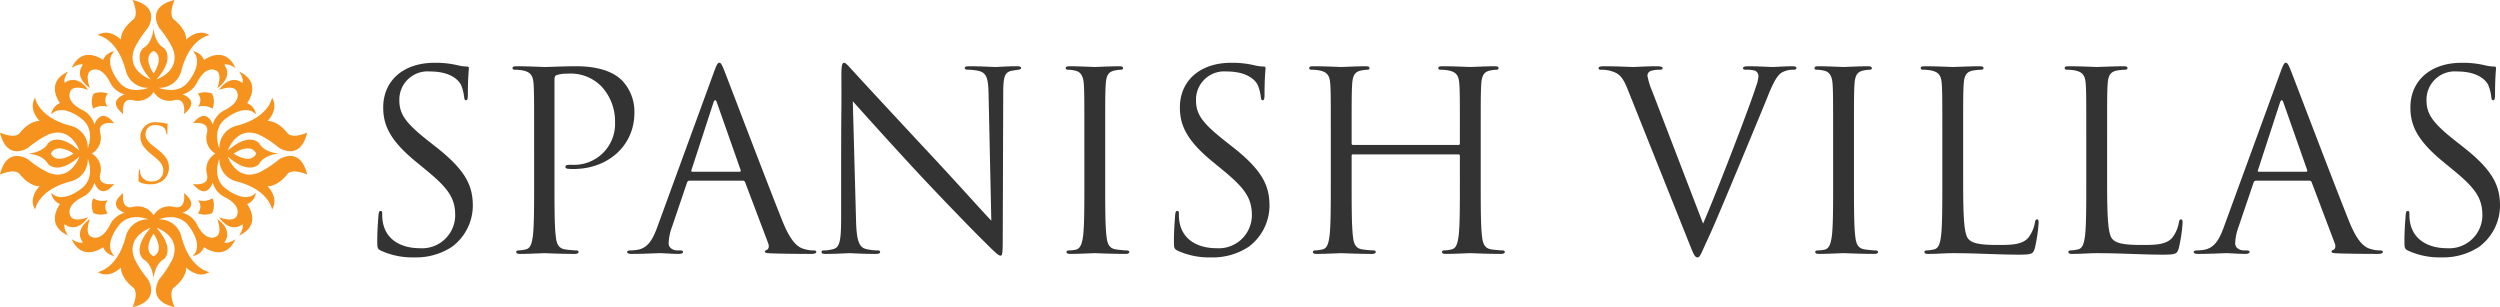
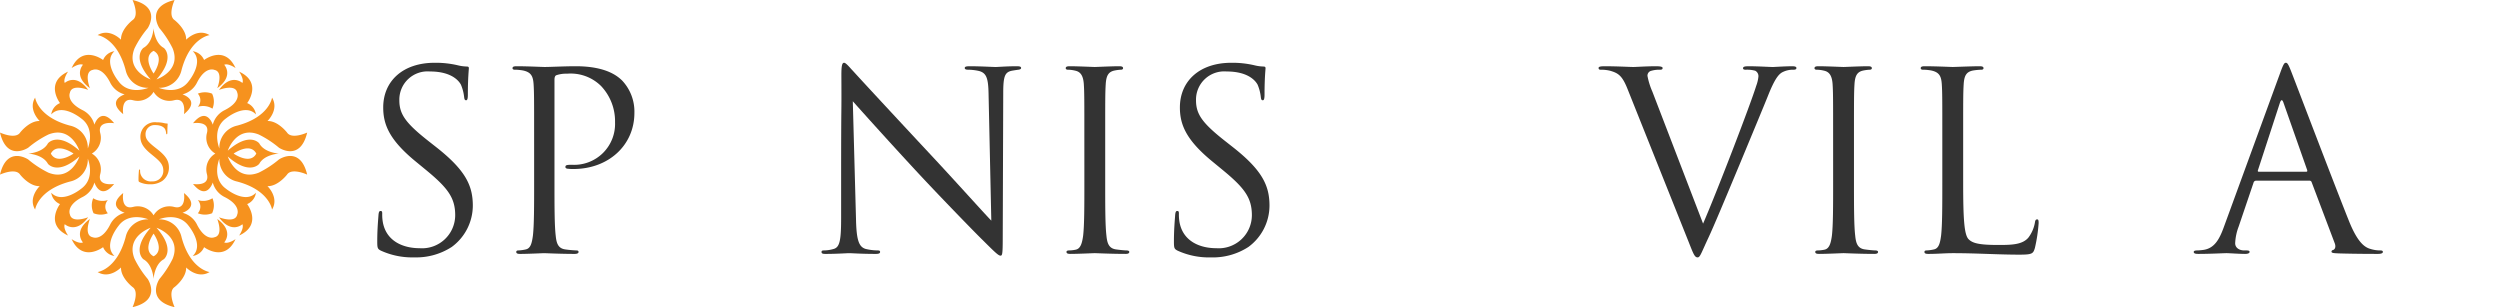
<svg xmlns="http://www.w3.org/2000/svg" viewBox="0 0 362.368 44.524">
  <defs>
    <style>.a{fill:#f6921e;}.b{fill:#333;}</style>
  </defs>
  <title>spanish-villas-black</title>
  <path class="a" d="M36.183,11.378c-1.591-3.447-4.561-1.167-4.561-1.167a2.087,2.087,0,0,0-1.644-1.273c1.697,1.591-.583,4.349-.583,4.349-1.538,2.122-4.349.955-4.349.955A3.28,3.28,0,0,0,28.36,11.643c1.246-4.667,4.057-5.038,4.057-5.038-1.75-1.061-3.394.663-3.394.663C29.076,5.756,27.35,4.431,27.35,4.431c-1.036-.69,0-2.917,0-2.917-4.272,1.008-2.199,4.084-2.199,4.084a14.439,14.439,0,0,1,1.909,2.917c1.326,3.288-2.334,4.508-2.334,4.508,2.811-3.182,1.061-4.561,1.061-4.561-1.379-.743-1.485-2.864-1.485-2.864s-.106,2.121-1.485,2.864c0,0-1.75,1.379,1.061,4.561,0,0-3.66-1.22-2.334-4.508a14.434,14.434,0,0,1,1.909-2.917s2.073-3.076-2.199-4.084c0,0,1.036,2.228,0,2.917,0,0-1.726,1.326-1.673,2.837,0,0-1.644-1.724-3.394-.663,0,0,2.811.371,4.057,5.038A3.28,3.28,0,0,0,23.56,14.242s-2.811,1.167-4.349-.955c0,0-2.281-2.758-.583-4.349a2.087,2.087,0,0,0-1.644,1.273s-2.97-2.28-4.561,1.167c0,0,1.061-.743,1.644-.477,0,0-1.485,1.591,1.008,3.394,0,0-.955-2.387.424-2.652,0,0,1.273-.583,2.493,1.803a3.267,3.267,0,0,0,2.122,1.75s-2.705.849-.212,2.864c0,0-.424-2.493,1.432-2.015a2.655,2.655,0,0,0,2.97-1.22,2.655,2.655,0,0,0,2.97,1.22c1.856-.477,1.432,2.015,1.432,2.015,2.493-2.015-.212-2.864-.212-2.864a3.267,3.267,0,0,0,2.122-1.75c1.22-2.387,2.493-1.803,2.493-1.803,1.379.265.424,2.652.424,2.652,2.493-1.803,1.008-3.394,1.008-3.394C35.122,10.636,36.183,11.378,36.183,11.378Zm-11.88-2.493c1.697.902,0,3.288,0,3.288S22.606,9.787,24.303,8.886Z" transform="translate(-2.041 -1.514)" />
  <path class="a" d="M12.423,36.173C14.014,39.62,16.984,37.34,16.984,37.34a2.087,2.087,0,0,0,1.644,1.273c-1.697-1.591.583-4.349.583-4.349,1.538-2.122,4.349-.955,4.349-.955a3.28,3.28,0,0,0-3.315,2.599c-1.246,4.667-4.057,5.038-4.057,5.038,1.75,1.061,3.394-.663,3.394-.663-.053,1.512,1.673,2.837,1.673,2.837,1.036.69,0,2.917,0,2.917,4.272-1.008,2.199-4.084,2.199-4.084a14.434,14.434,0,0,1-1.909-2.917c-1.326-3.288,2.334-4.508,2.334-4.508-2.811,3.182-1.061,4.561-1.061,4.561,1.379.743,1.485,2.864,1.485,2.864s.106-2.121,1.485-2.864c0,0,1.75-1.379-1.061-4.561,0,0,3.66,1.22,2.334,4.508a14.434,14.434,0,0,1-1.909,2.917S23.078,45.03,27.35,46.038c0,0-1.036-2.228,0-2.917,0,0,1.726-1.326,1.673-2.837,0,0,1.644,1.724,3.394.663,0,0-2.811-.371-4.057-5.038a3.28,3.28,0,0,0-3.315-2.599s2.811-1.167,4.349.955c0,0,2.281,2.758.583,4.349A2.087,2.087,0,0,0,31.622,37.34s2.97,2.28,4.561-1.167c0,0-1.061.743-1.644.477,0,0,1.485-1.591-1.008-3.394,0,0,.955,2.387-.424,2.652,0,0-1.273.583-2.493-1.803a3.267,3.267,0,0,0-2.122-1.75s2.705-.849.212-2.864c0,0,.424,2.493-1.432,2.015a2.655,2.655,0,0,0-2.97,1.22,2.655,2.655,0,0,0-2.97-1.22c-1.856.477-1.432-2.015-1.432-2.015-2.493,2.015.212,2.864.212,2.864a3.267,3.267,0,0,0-2.122,1.75c-1.22,2.387-2.493,1.803-2.493,1.803-1.379-.265-.424-2.652-.424-2.652C12.582,35.059,14.067,36.65,14.067,36.65,13.483,36.915,12.423,36.173,12.423,36.173Zm11.88,2.493c-1.697-.902,0-3.288,0-3.288S26,37.764,24.303,38.666Z" transform="translate(-2.041 -1.514)" />
  <path class="a" d="M11.905,11.895c-3.447,1.591-1.167,4.561-1.167,4.561a2.087,2.087,0,0,0-1.273,1.644c1.591-1.697,4.349.583,4.349.583,2.122,1.538.955,4.349.955,4.349a3.28,3.28,0,0,0-2.599-3.315C7.503,18.472,7.132,15.661,7.132,15.661c-1.061,1.75.663,3.394.663,3.394-1.512-.053-2.837,1.673-2.837,1.673-.69,1.036-2.917,0-2.917,0C3.049,25,6.125,22.927,6.125,22.927a14.439,14.439,0,0,1,2.917-1.909c3.288-1.326,4.508,2.334,4.508,2.334-3.182-2.811-4.561-1.061-4.561-1.061-.743,1.379-2.864,1.485-2.864,1.485s2.121.106,2.864,1.485c0,0,1.379,1.75,4.561-1.061,0,0-1.22,3.66-4.508,2.334a14.434,14.434,0,0,1-2.917-1.909s-3.076-2.073-4.084,2.199c0,0,2.228-1.036,2.917,0,0,0,1.326,1.726,2.837,1.673,0,0-1.724,1.644-.663,3.394,0,0,.371-2.811,5.038-4.057A3.28,3.28,0,0,0,14.77,24.518s1.167,2.811-.955,4.349c0,0-2.758,2.281-4.349.583a2.087,2.087,0,0,0,1.273,1.644s-2.28,2.97,1.167,4.561c0,0-.743-1.061-.477-1.644,0,0,1.591,1.485,3.394-1.008,0,0-2.387.955-2.652-.424,0,0-.583-1.273,1.803-2.493a3.267,3.267,0,0,0,1.75-2.122s.849,2.705,2.864.212c0,0-2.493.424-2.015-1.432a2.655,2.655,0,0,0-1.22-2.97,2.655,2.655,0,0,0,1.22-2.97c-.477-1.856,2.015-1.432,2.015-1.432-2.015-2.493-2.864.212-2.864.212a3.267,3.267,0,0,0-1.75-2.122c-2.387-1.22-1.803-2.493-1.803-2.493.265-1.379,2.652-.424,2.652-.424-1.803-2.493-3.394-1.008-3.394-1.008C11.163,12.956,11.905,11.895,11.905,11.895Zm-2.493,11.88c.902-1.697,3.288,0,3.288,0S10.314,25.473,9.413,23.776Z" transform="translate(-2.041 -1.514)" />
  <path class="a" d="M36.7,35.656c3.447-1.591,1.167-4.561,1.167-4.561A2.087,2.087,0,0,0,39.14,29.45c-1.591,1.697-4.349-.583-4.349-.583-2.122-1.538-.955-4.349-.955-4.349a3.28,3.28,0,0,0,2.599,3.315c4.667,1.246,5.038,4.057,5.038,4.057,1.061-1.75-.663-3.394-.663-3.394,1.512.053,2.837-1.673,2.837-1.673.69-1.036,2.917,0,2.917,0-1.008-4.272-4.084-2.199-4.084-2.199a14.434,14.434,0,0,1-2.917,1.909C36.276,27.859,35.056,24.2,35.056,24.2c3.182,2.811,4.561,1.061,4.561,1.061.743-1.379,2.864-1.485,2.864-1.485S40.36,23.67,39.617,22.291c0,0-1.379-1.75-4.561,1.061,0,0,1.22-3.659,4.508-2.334a14.434,14.434,0,0,1,2.917,1.909S45.557,25,46.565,20.728c0,0-2.228,1.036-2.917,0,0,0-1.326-1.726-2.837-1.673,0,0,1.724-1.644.663-3.394,0,0-.371,2.811-5.038,4.057A3.28,3.28,0,0,0,33.836,23.033s-1.167-2.811.955-4.349c0,0,2.758-2.281,4.349-.583a2.087,2.087,0,0,0-1.273-1.644s2.28-2.97-1.167-4.561c0,0,.743,1.061.477,1.644,0,0-1.591-1.485-3.394,1.008,0,0,2.387-.955,2.652.424,0,0,.583,1.273-1.803,2.493a3.267,3.267,0,0,0-1.75,2.122s-.849-2.705-2.864-.212c0,0,2.493-.424,2.015,1.432a2.655,2.655,0,0,0,1.22,2.97,2.655,2.655,0,0,0-1.22,2.97c.477,1.856-2.015,1.432-2.015,1.432,2.015,2.493,2.864-.212,2.864-.212a3.267,3.267,0,0,0,1.75,2.122c2.387,1.22,1.803,2.493,1.803,2.493-.265,1.379-2.652.424-2.652.424,1.803,2.493,3.394,1.008,3.394,1.008C37.443,34.595,36.7,35.656,36.7,35.656Zm2.493-11.88c-.902,1.697-3.288,0-3.288,0S38.291,22.078,39.193,23.776Z" transform="translate(-2.041 -1.514)" />
-   <path class="a" d="M15.605,15.091a2.778,2.778,0,0,1,2.068,0,1.425,1.425,0,0,0,0,1.909,2.549,2.549,0,0,0-2.121.265A2.657,2.657,0,0,1,15.605,15.091Z" transform="translate(-2.041 -1.514)" />
  <path class="a" d="M32.782,15.091a2.778,2.778,0,0,0-2.068,0,1.425,1.425,0,0,1,0,1.909,2.549,2.549,0,0,1,2.122.265A2.658,2.658,0,0,0,32.782,15.091Z" transform="translate(-2.041 -1.514)" />
  <path class="a" d="M15.605,32.424a2.778,2.778,0,0,0,2.068,0,1.425,1.425,0,0,1,0-1.909,2.549,2.549,0,0,1-2.121-.265A2.657,2.657,0,0,0,15.605,32.424Z" transform="translate(-2.041 -1.514)" />
  <path class="a" d="M32.782,32.424a2.778,2.778,0,0,1-2.068,0,1.425,1.425,0,0,0,0-1.909,2.55,2.55,0,0,0,2.122-.265A2.657,2.657,0,0,1,32.782,32.424Z" transform="translate(-2.041 -1.514)" />
  <path class="a" d="M22.289,27.919c-.16-.08-.172-.126-.172-.435,0-.573.046-1.031.058-1.215.011-.126.034-.184.091-.184.069,0,.081.034.081.126a2.025,2.025,0,0,0,.034.424,1.558,1.558,0,0,0,1.696,1.169A1.529,1.529,0,0,0,25.715,26.28c0-.791-.333-1.249-1.318-2.063l-.516-.424c-1.215-.997-1.49-1.707-1.49-2.486a2.099,2.099,0,0,1,2.372-2.063,4.437,4.437,0,0,1,1.065.115,1.879,1.879,0,0,0,.401.058c.091,0,.114.022.114.08S26.3,19.932,26.3,20.71c0,.184-.023.264-.081.264-.069,0-.08-.057-.092-.149a2.001,2.001,0,0,0-.149-.573c-.068-.126-.378-.607-1.432-.607a1.303,1.303,0,0,0-1.41,1.329c0,.653.298,1.066,1.398,1.925l.321.252c1.353,1.065,1.673,1.776,1.673,2.693a2.375,2.375,0,0,1-.974,1.902,3.014,3.014,0,0,1-1.73.48A3.486,3.486,0,0,1,22.289,27.919Z" transform="translate(-2.041 -1.514)" />
  <path class="b" d="M57.263,37.85c-.503-.252-.54-.397-.54-1.367,0-1.8.144-3.238.18-3.814.036-.396.108-.575.288-.575.216,0,.252.107.252.396a6.341,6.341,0,0,0,.108,1.331c.54,2.663,2.914,3.67,5.325,3.67a4.803,4.803,0,0,0,5.145-4.785c0-2.482-1.044-3.922-4.138-6.477l-1.619-1.331c-3.814-3.13-4.677-5.361-4.677-7.808,0-3.85,2.878-6.476,7.448-6.476a13.93,13.93,0,0,1,3.346.36,5.907,5.907,0,0,0,1.259.18c.288,0,.36.072.36.252s-.144,1.367-.144,3.814c0,.576-.072.827-.252.827-.216,0-.252-.18-.288-.467a6.33,6.33,0,0,0-.468-1.799c-.216-.396-1.188-1.907-4.497-1.907a4.09,4.09,0,0,0-4.426,4.173c0,2.051.935,3.346,4.39,6.045l1.007.792c4.246,3.346,5.253,5.576,5.253,8.455A7.455,7.455,0,0,1,67.518,37.31,9.464,9.464,0,0,1,62.085,38.82,10.93,10.93,0,0,1,57.263,37.85Z" transform="translate(-2.041 -1.514)" />
  <path class="b" d="M79.46,21.55c0-5.613,0-6.621-.072-7.772-.072-1.223-.36-1.799-1.547-2.051a6.749,6.749,0,0,0-1.223-.108c-.144,0-.288-.072-.288-.216,0-.216.18-.288.576-.288,1.619,0,3.778.108,4.065.108.791,0,2.878-.108,4.534-.108,4.498,0,6.117,1.511,6.692,2.051A6.56,6.56,0,0,1,93.996,17.88c0,4.677-3.742,8.131-8.851,8.131a5.292,5.292,0,0,1-.755-.036c-.18,0-.396-.072-.396-.252,0-.288.216-.323.972-.323A5.931,5.931,0,0,0,91.19,19.248a7.426,7.426,0,0,0-2.015-5.253,6.248,6.248,0,0,0-4.929-1.799,4.423,4.423,0,0,0-1.547.216c-.216.072-.288.324-.288.684V27.883c0,3.454,0,6.297.18,7.808.108,1.043.324,1.835,1.403,1.978a15.628,15.628,0,0,0,1.619.145c.216,0,.288.107.288.216,0,.18-.18.288-.576.288-1.978,0-4.246-.108-4.425-.108-.108,0-2.374.108-3.454.108-.396,0-.576-.072-.576-.288,0-.108.072-.216.288-.216a5.526,5.526,0,0,0,1.08-.145c.72-.143.899-.935,1.044-1.978.18-1.511.18-4.354.18-7.808Z" transform="translate(-2.041 -1.514)" />
-   <path class="b" d="M101.98,27.703a.379.379,0,0,0-.36.287l-2.159,6.369a7.599,7.599,0,0,0-.504,2.41c0,.72.684,1.044,1.295,1.044h.324c.36,0,.468.071.468.216,0,.216-.324.288-.647.288-.864,0-2.303-.108-2.699-.108s-2.375.108-4.066.108c-.467,0-.684-.072-.684-.288,0-.144.18-.216.504-.216a7.596,7.596,0,0,0,.864-.072c1.655-.216,2.374-1.583,3.022-3.382l8.168-22.344c.432-1.188.576-1.403.791-1.403s.36.18.792,1.295c.54,1.368,6.188,16.228,8.383,21.696,1.295,3.202,2.338,3.778,3.094,3.994a4.749,4.749,0,0,0,1.403.216c.216,0,.396.036.396.216,0,.216-.324.288-.719.288-.54,0-3.167,0-5.649-.072-.684-.036-1.08-.036-1.08-.252,0-.144.108-.216.252-.252.216-.072.432-.396.216-.972l-3.346-8.851a.314.314,0,0,0-.324-.216Zm7.268-1.296c.18,0,.18-.107.144-.252l-3.418-9.714q-.269-.809-.54,0l-3.166,9.714c-.072.181,0,.252.108.252Z" transform="translate(-2.041 -1.514)" />
  <path class="b" d="M123.96,27.703c0-12.989.072-8.312.036-15.292,0-1.403.108-1.799.396-1.799s.899.791,1.259,1.151c.539.611,5.901,6.404,11.442,12.341,3.562,3.814,7.484,8.204,8.635,9.391l-.396-18.277c-.036-2.339-.288-3.13-1.403-3.418a7.502,7.502,0,0,0-1.547-.18c-.396,0-.504-.108-.504-.252,0-.216.288-.252.72-.252,1.619,0,3.346.108,3.742.108s1.583-.108,3.059-.108c.396,0,.647.036.647.252,0,.144-.144.216-.396.252-.288.036-.504.072-.935.144-1.008.216-1.259.755-1.259,3.238l-.072,21.013c0,2.374-.072,2.554-.324,2.554-.288,0-.72-.396-2.627-2.303-.396-.359-5.577-5.648-9.391-9.75-4.173-4.498-8.239-9.031-9.391-10.327l.468,17.235c.072,2.95.432,3.886,1.403,4.174a7.905,7.905,0,0,0,1.799.216c.18,0,.288.071.288.216,0,.216-.216.288-.648.288-2.051,0-3.49-.108-3.814-.108s-1.835.108-3.454.108c-.359,0-.576-.036-.576-.288,0-.144.108-.216.288-.216a5.172,5.172,0,0,0,1.475-.216c.899-.252,1.08-1.296,1.08-4.57Z" transform="translate(-2.041 -1.514)" />
  <path class="b" d="M159.214,21.55c0-5.613,0-6.621-.072-7.772-.072-1.223-.432-1.835-1.223-2.015a4.728,4.728,0,0,0-1.116-.144c-.143,0-.288-.072-.288-.216,0-.216.18-.288.576-.288,1.187,0,3.454.108,3.634.108s2.447-.108,3.526-.108c.396,0,.576.072.576.288,0,.144-.144.216-.288.216a5.373,5.373,0,0,0-.899.108c-.972.18-1.259.791-1.331,2.051-.072,1.151-.072,2.159-.072,7.772v6.332c0,3.454,0,6.297.18,7.808.108,1.043.324,1.835,1.403,1.978.504.072,1.259.145,1.476.145.324,0,.432.107.432.216,0,.18-.144.288-.54.288-1.978,0-4.281-.108-4.461-.108s-2.447.108-3.526.108c-.396,0-.576-.072-.576-.288,0-.108.072-.216.396-.216a4.95,4.95,0,0,0,.936-.108c.72-.144.935-.972,1.08-2.015.18-1.511.18-4.354.18-7.808Z" transform="translate(-2.041 -1.514)" />
  <path class="b" d="M172.739,37.85c-.503-.252-.54-.397-.54-1.367,0-1.8.144-3.238.18-3.814.036-.396.108-.575.288-.575.216,0,.252.107.252.396a6.341,6.341,0,0,0,.108,1.331c.54,2.663,2.915,3.67,5.325,3.67a4.803,4.803,0,0,0,5.145-4.785c0-2.482-1.044-3.922-4.138-6.477l-1.619-1.331c-3.814-3.13-4.677-5.361-4.677-7.808,0-3.85,2.878-6.476,7.448-6.476a13.93,13.93,0,0,1,3.346.36,5.912,5.912,0,0,0,1.259.18c.288,0,.36.072.36.252s-.145,1.367-.145,3.814c0,.576-.071.827-.251.827-.216,0-.252-.18-.288-.467a6.333,6.333,0,0,0-.468-1.799c-.216-.396-1.188-1.907-4.498-1.907a4.09,4.09,0,0,0-4.426,4.173c0,2.051.935,3.346,4.39,6.045l1.007.792c4.246,3.346,5.253,5.576,5.253,8.455a7.454,7.454,0,0,1-3.058,5.973,9.465,9.465,0,0,1-5.433,1.511A10.929,10.929,0,0,1,172.739,37.85Z" transform="translate(-2.041 -1.514)" />
-   <path class="b" d="M213.43,22.521a.19.19,0,0,0,.216-.216V21.55c0-5.613,0-6.621-.072-7.772-.071-1.223-.359-1.799-1.547-2.051a6.755,6.755,0,0,0-1.224-.108c-.143,0-.287-.072-.287-.216,0-.216.18-.288.575-.288,1.619,0,3.886.108,4.065.108s2.447-.108,3.526-.108c.396,0,.576.072.576.288,0,.144-.144.216-.288.216a5.372,5.372,0,0,0-.899.108c-.972.18-1.26.791-1.331,2.051-.072,1.151-.072,2.159-.072,7.772v6.332c0,3.454,0,6.297.18,7.808.108,1.043.324,1.835,1.403,1.978a15.616,15.616,0,0,0,1.619.145c.216,0,.288.107.288.216,0,.18-.181.288-.576.288-1.978,0-4.245-.108-4.426-.108s-2.446.108-3.525.108c-.397,0-.576-.072-.576-.288,0-.108.072-.216.288-.216a5.518,5.518,0,0,0,1.079-.145c.72-.143.899-.935,1.044-1.978.18-1.511.18-4.354.18-7.808V24.105a.208.208,0,0,0-.216-.216H198.174a.19.19,0,0,0-.216.216v3.778c0,3.454,0,6.297.18,7.808.108,1.043.324,1.835,1.403,1.978a15.639,15.639,0,0,0,1.619.145c.216,0,.288.107.288.216,0,.18-.18.288-.576.288-1.978,0-4.245-.108-4.425-.108s-2.447.108-3.526.108c-.396,0-.576-.072-.576-.288,0-.108.072-.216.288-.216a5.537,5.537,0,0,0,1.08-.145c.719-.143.899-.935,1.043-1.978.18-1.511.18-4.354.18-7.808V21.55c0-5.613,0-6.621-.072-7.772-.071-1.223-.359-1.799-1.547-2.051a6.751,6.751,0,0,0-1.223-.108c-.145,0-.288-.072-.288-.216,0-.216.18-.288.575-.288,1.619,0,3.886.108,4.066.108s2.446-.108,3.525-.108c.396,0,.576.072.576.288,0,.144-.144.216-.288.216a5.373,5.373,0,0,0-.899.108c-.972.18-1.26.791-1.331,2.051-.072,1.151-.072,2.159-.072,7.772v.755a.19.19,0,0,0,.216.216Z" transform="translate(-2.041 -1.514)" />
  <path class="b" d="M237.996,14.534c-.792-2.015-1.332-2.411-2.591-2.77a5.59,5.59,0,0,0-1.367-.144c-.216,0-.288-.108-.288-.252,0-.216.359-.252.935-.252,1.727,0,3.67.108,4.102.108.36,0,1.907-.108,3.274-.108.647,0,.972.072.972.252s-.108.252-.36.252a4.207,4.207,0,0,0-1.367.18.722.722,0,0,0-.468.72,10.572,10.572,0,0,0,.72,2.303l7.34,19.106c2.087-4.821,6.908-17.379,7.7-19.969a5.19,5.19,0,0,0,.323-1.368.886.886,0,0,0-.468-.827,4.535,4.535,0,0,0-1.367-.144c-.216,0-.396-.036-.396-.216,0-.216.216-.288.792-.288,1.438,0,3.094.108,3.525.108.216,0,1.764-.108,2.807-.108.396,0,.612.072.612.252s-.145.252-.433.252a3.262,3.262,0,0,0-1.726.432c-.468.324-1.008.935-1.978,3.382-.397,1.007-2.195,5.325-4.03,9.751-2.194,5.253-3.813,9.139-4.642,10.901-1.007,2.159-1.151,2.734-1.511,2.734-.432,0-.612-.503-1.296-2.231Z" transform="translate(-2.041 -1.514)" />
  <path class="b" d="M267.746,21.55c0-5.613,0-6.621-.072-7.772-.071-1.223-.432-1.835-1.223-2.015a4.722,4.722,0,0,0-1.115-.144c-.144,0-.288-.072-.288-.216,0-.216.18-.288.575-.288,1.188,0,3.454.108,3.635.108s2.446-.108,3.525-.108c.397,0,.576.072.576.288,0,.144-.145.216-.288.216a5.371,5.371,0,0,0-.899.108c-.972.18-1.26.791-1.331,2.051-.072,1.151-.072,2.159-.072,7.772v6.332c0,3.454,0,6.297.18,7.808.108,1.043.324,1.835,1.403,1.978.504.072,1.26.145,1.476.145.323,0,.432.107.432.216,0,.18-.144.288-.54.288-1.979,0-4.281-.108-4.461-.108s-2.447.108-3.526.108c-.396,0-.576-.072-.576-.288,0-.108.072-.216.397-.216a4.959,4.959,0,0,0,.935-.108c.72-.144.936-.972,1.079-2.015.18-1.511.18-4.354.18-7.808Z" transform="translate(-2.041 -1.514)" />
  <path class="b" d="M286.597,27.955c0,5.289.143,7.592.792,8.239.575.575,1.511.827,4.317.827,1.907,0,3.49-.036,4.354-1.079a5.026,5.026,0,0,0,.935-2.159c.036-.288.107-.468.323-.468.181,0,.217.145.217.54a22.94,22.94,0,0,1-.54,3.598c-.252.828-.36.972-2.267.972-3.095,0-6.153-.216-9.643-.216-1.116,0-2.195.108-3.526.108-.396,0-.576-.072-.576-.288,0-.108.072-.216.288-.216a5.538,5.538,0,0,0,1.08-.145c.719-.143.899-.935,1.043-1.978.18-1.511.18-4.354.18-7.808V21.55c0-5.613,0-6.621-.072-7.772-.071-1.223-.359-1.799-1.547-2.051a6.752,6.752,0,0,0-1.223-.108c-.144,0-.288-.072-.288-.216,0-.216.18-.288.575-.288,1.619,0,3.886.108,4.066.108s2.806-.108,3.886-.108c.396,0,.575.072.575.288,0,.144-.144.216-.287.216a8.487,8.487,0,0,0-1.188.108c-1.044.18-1.332.791-1.403,2.051-.072,1.151-.072,2.159-.072,7.772Z" transform="translate(-2.041 -1.514)" />
-   <path class="b" d="M307.462,27.955c0,5.289.144,7.592.792,8.239.575.575,1.511.827,4.317.827,1.907,0,3.49-.036,4.354-1.079a5.024,5.024,0,0,0,.936-2.159c.036-.288.107-.468.323-.468.181,0,.217.145.217.54a22.95,22.95,0,0,1-.54,3.598c-.252.828-.36.972-2.267.972-3.095,0-6.153-.216-9.643-.216-1.116,0-2.195.108-3.526.108-.396,0-.576-.072-.576-.288,0-.108.072-.216.288-.216a5.537,5.537,0,0,0,1.08-.145c.719-.143.899-.935,1.043-1.978.18-1.511.18-4.354.18-7.808V21.55c0-5.613,0-6.621-.072-7.772-.071-1.223-.359-1.799-1.547-2.051a6.751,6.751,0,0,0-1.223-.108c-.145,0-.288-.072-.288-.216,0-.216.18-.288.575-.288,1.619,0,3.886.108,4.066.108s2.806-.108,3.886-.108c.396,0,.575.072.575.288,0,.144-.143.216-.287.216a8.487,8.487,0,0,0-1.188.108c-1.044.18-1.332.791-1.403,2.051-.072,1.151-.072,2.159-.072,7.772Z" transform="translate(-2.041 -1.514)" />
  <path class="b" d="M329.046,27.703a.378.378,0,0,0-.359.287l-2.159,6.369a7.585,7.585,0,0,0-.504,2.41c0,.72.684,1.044,1.295,1.044h.324c.36,0,.468.071.468.216,0,.216-.324.288-.647.288-.863,0-2.303-.108-2.698-.108s-2.375.108-4.066.108c-.468,0-.684-.072-.684-.288,0-.144.18-.216.504-.216a7.569,7.569,0,0,0,.863-.072c1.655-.216,2.375-1.583,3.022-3.382l8.168-22.344c.432-1.188.575-1.403.791-1.403s.36.18.792,1.295c.539,1.368,6.189,16.228,8.383,21.696,1.296,3.202,2.339,3.778,3.095,3.994a4.751,4.751,0,0,0,1.403.216c.216,0,.396.036.396.216,0,.216-.323.288-.72.288-.539,0-3.166,0-5.648-.072-.684-.036-1.079-.036-1.079-.252,0-.144.107-.216.251-.252.216-.072.433-.396.216-.972l-3.346-8.851a.314.314,0,0,0-.324-.216Zm7.268-1.296c.181,0,.181-.107.144-.252l-3.418-9.714q-.271-.809-.54,0l-3.166,9.714c-.072.181,0,.252.107.252Z" transform="translate(-2.041 -1.514)" />
-   <path class="b" d="M351.097,37.85c-.504-.252-.539-.397-.539-1.367,0-1.8.144-3.238.18-3.814.036-.396.107-.575.288-.575.216,0,.251.107.251.396a6.312,6.312,0,0,0,.108,1.331c.54,2.663,2.914,3.67,5.325,3.67a4.802,4.802,0,0,0,5.144-4.785c0-2.482-1.043-3.922-4.138-6.477l-1.619-1.331c-3.813-3.13-4.677-5.361-4.677-7.808,0-3.85,2.878-6.476,7.447-6.476a13.934,13.934,0,0,1,3.347.36,5.912,5.912,0,0,0,1.259.18c.288,0,.36.072.36.252s-.144,1.367-.144,3.814c0,.576-.071.827-.251.827-.216,0-.252-.18-.288-.467a6.33,6.33,0,0,0-.468-1.799c-.216-.396-1.188-1.907-4.498-1.907a4.09,4.09,0,0,0-4.425,4.173c0,2.051.935,3.346,4.39,6.045l1.007.792c4.246,3.346,5.253,5.576,5.253,8.455a7.455,7.455,0,0,1-3.058,5.973A9.468,9.468,0,0,1,355.918,38.82,10.931,10.931,0,0,1,351.097,37.85Z" transform="translate(-2.041 -1.514)" />
</svg>